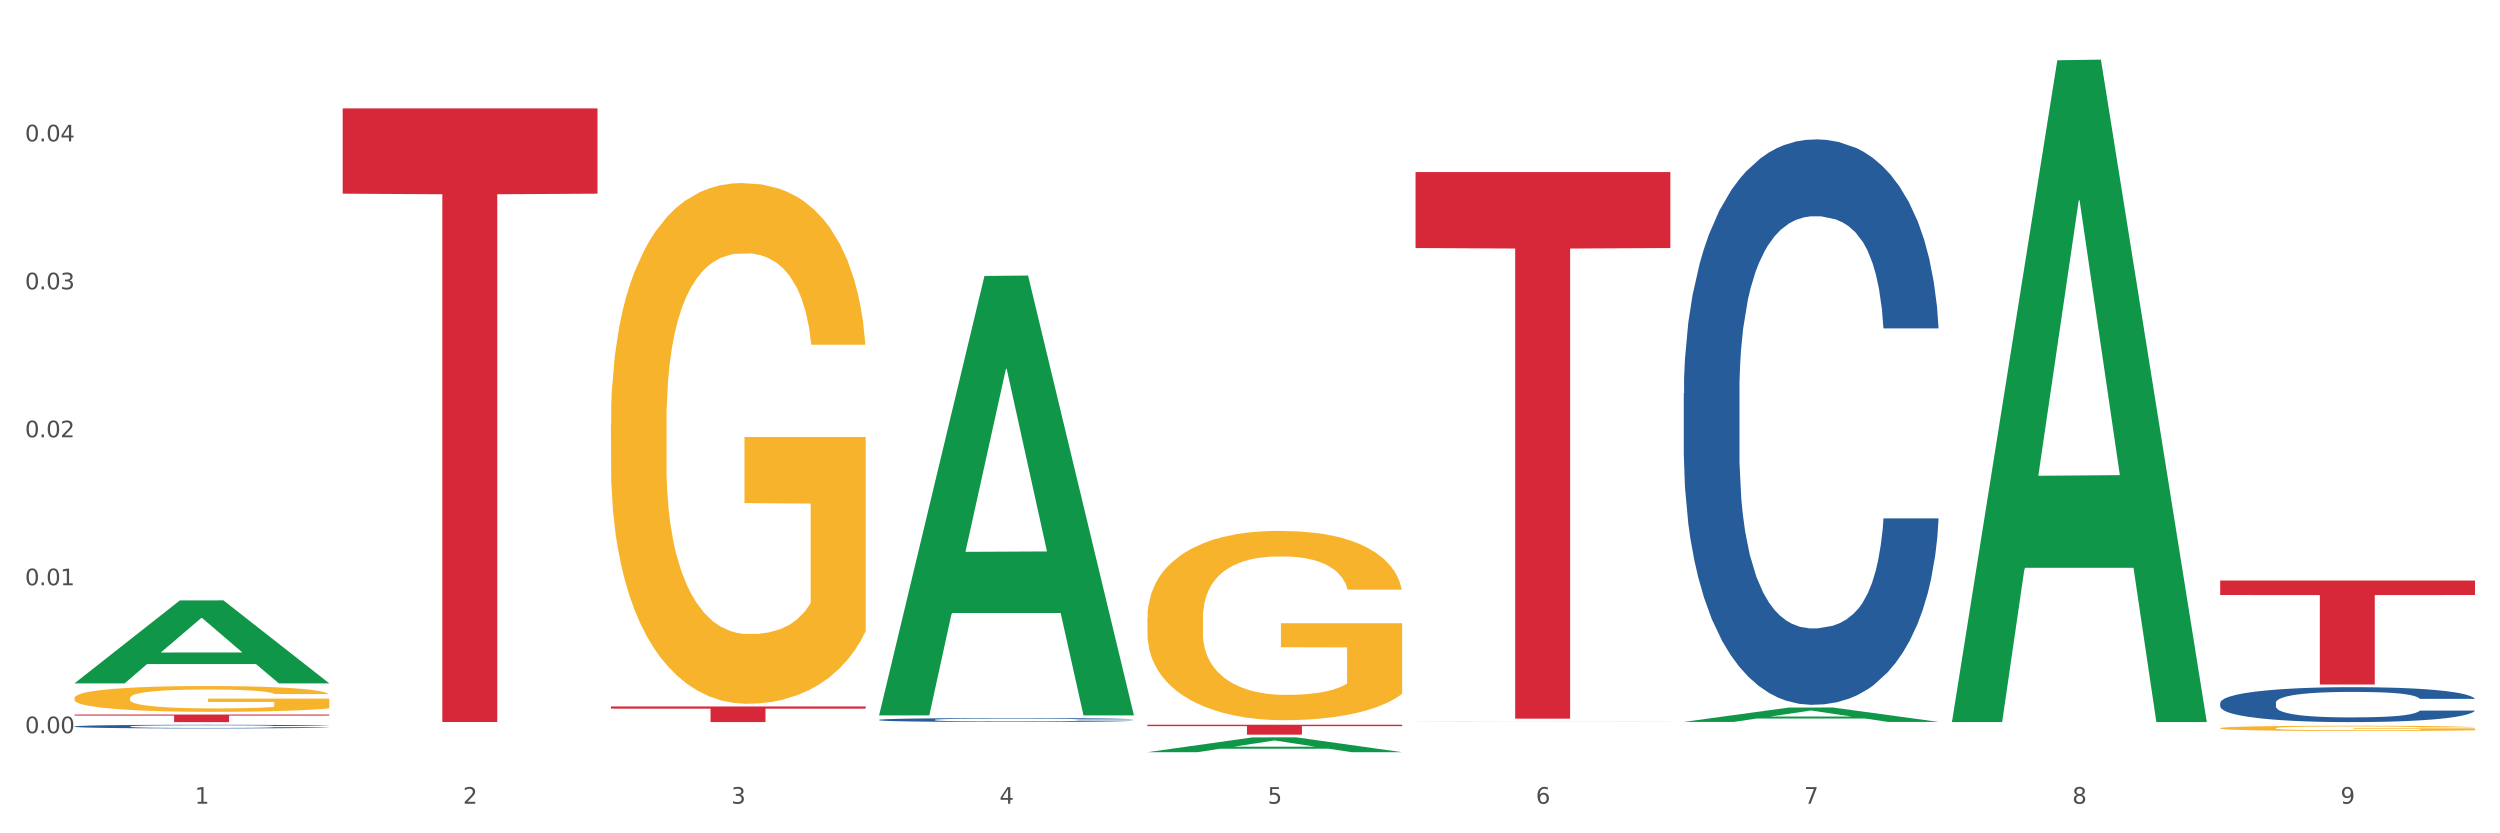
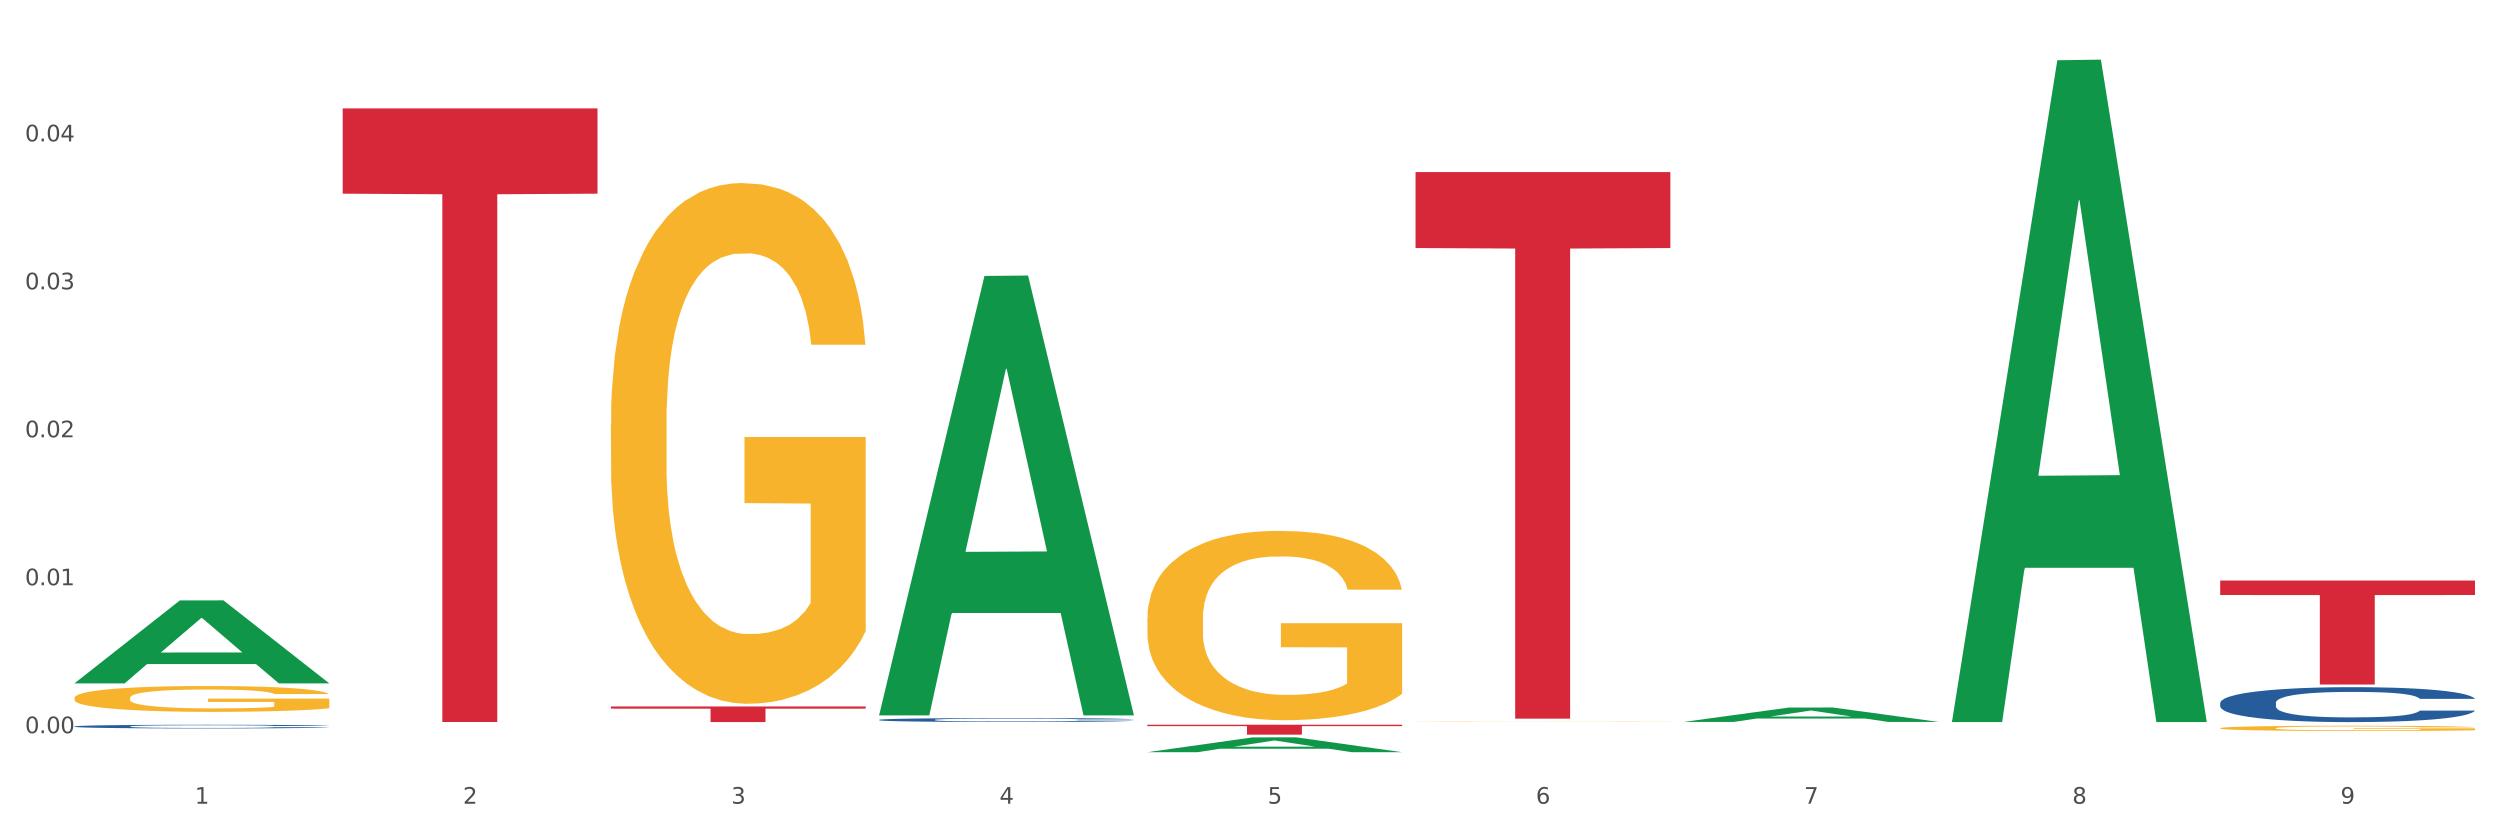
<svg xmlns="http://www.w3.org/2000/svg" xmlns:xlink="http://www.w3.org/1999/xlink" width="1080pt" height="360pt" viewBox="0 0 1080 360" version="1.1">
  <rect x="0" y="0" width="1080" height="360" fill="#333333" stroke="none" />
  <defs>
    <style type="text/css">*{stroke-linejoin: round; stroke-linecap: butt}</style>
  </defs>
  <g id="figure_1">
    <g id="patch_1">
      <path d="M 0 360  L 1080 360  L 1080 0  L 0 0  z " style="fill: #ffffff; stroke: #ffffff; stroke-linejoin: miter" />
    </g>
    <g id="axes_1">
      <g id="matplotlib.axis_1">
        <g id="xtick_1">
          <g id="text_1">
            <g style="fill: #4d4d4d" transform="translate(84.159 347.204) scale(0.096 -0.096)">
              <defs>
                <path id="DejaVuSans-31" d="M 794 531  L 1825 531  L 1825 4091  L 703 3866  L 703 4441  L 1819 4666  L 2450 4666  L 2450 531  L 3481 531  L 3481 0  L 794 0  L 794 531  z " transform="scale(0.016)" />
              </defs>
              <use xlink:href="#DejaVuSans-31" />
            </g>
          </g>
        </g>
        <g id="xtick_2">
          <g id="text_2">
            <g style="fill: #4d4d4d" transform="translate(200.027 347.204) scale(0.096 -0.096)">
              <defs>
                <path id="DejaVuSans-32" d="M 1228 531  L 3431 531  L 3431 0  L 469 0  L 469 531  Q 828 903 1448 1529  Q 2069 2156 2228 2338  Q 2531 2678 2651 2914  Q 2772 3150 2772 3378  Q 2772 3750 2511 3984  Q 2250 4219 1831 4219  Q 1534 4219 1204 4116  Q 875 4013 500 3803  L 500 4441  Q 881 4594 1212 4672  Q 1544 4750 1819 4750  Q 2544 4750 2975 4387  Q 3406 4025 3406 3419  Q 3406 3131 3298 2873  Q 3191 2616 2906 2266  Q 2828 2175 2409 1742  Q 1991 1309 1228 531  z " transform="scale(0.016)" />
              </defs>
              <use xlink:href="#DejaVuSans-32" />
            </g>
          </g>
        </g>
        <g id="xtick_3">
          <g id="text_3">
            <g style="fill: #4d4d4d" transform="translate(315.896 347.204) scale(0.096 -0.096)">
              <defs>
                <path id="DejaVuSans-33" d="M 2597 2516  Q 3050 2419 3304 2112  Q 3559 1806 3559 1356  Q 3559 666 3084 287  Q 2609 -91 1734 -91  Q 1441 -91 1130 -33  Q 819 25 488 141  L 488 750  Q 750 597 1062 519  Q 1375 441 1716 441  Q 2309 441 2620 675  Q 2931 909 2931 1356  Q 2931 1769 2642 2001  Q 2353 2234 1838 2234  L 1294 2234  L 1294 2753  L 1863 2753  Q 2328 2753 2575 2939  Q 2822 3125 2822 3475  Q 2822 3834 2567 4026  Q 2313 4219 1838 4219  Q 1578 4219 1281 4162  Q 984 4106 628 3988  L 628 4550  Q 988 4650 1302 4700  Q 1616 4750 1894 4750  Q 2613 4750 3031 4423  Q 3450 4097 3450 3541  Q 3450 3153 3228 2886  Q 3006 2619 2597 2516  z " transform="scale(0.016)" />
              </defs>
              <use xlink:href="#DejaVuSans-33" />
            </g>
          </g>
        </g>
        <g id="xtick_4">
          <g id="text_4">
            <g style="fill: #4d4d4d" transform="translate(431.765 347.204) scale(0.096 -0.096)">
              <defs>
                <path id="DejaVuSans-34" d="M 2419 4116  L 825 1625  L 2419 1625  L 2419 4116  z M 2253 4666  L 3047 4666  L 3047 1625  L 3713 1625  L 3713 1100  L 3047 1100  L 3047 0  L 2419 0  L 2419 1100  L 313 1100  L 313 1709  L 2253 4666  z " transform="scale(0.016)" />
              </defs>
              <use xlink:href="#DejaVuSans-34" />
            </g>
          </g>
        </g>
        <g id="xtick_5">
          <g id="text_5">
            <g style="fill: #4d4d4d" transform="translate(547.634 347.204) scale(0.096 -0.096)">
              <defs>
                <path id="DejaVuSans-35" d="M 691 4666  L 3169 4666  L 3169 4134  L 1269 4134  L 1269 2991  Q 1406 3038 1543 3061  Q 1681 3084 1819 3084  Q 2600 3084 3056 2656  Q 3513 2228 3513 1497  Q 3513 744 3044 326  Q 2575 -91 1722 -91  Q 1428 -91 1123 -41  Q 819 9 494 109  L 494 744  Q 775 591 1075 516  Q 1375 441 1709 441  Q 2250 441 2565 725  Q 2881 1009 2881 1497  Q 2881 1984 2565 2268  Q 2250 2553 1709 2553  Q 1456 2553 1204 2497  Q 953 2441 691 2322  L 691 4666  z " transform="scale(0.016)" />
              </defs>
              <use xlink:href="#DejaVuSans-35" />
            </g>
          </g>
        </g>
        <g id="xtick_6">
          <g id="text_6">
            <g style="fill: #4d4d4d" transform="translate(663.502 347.204) scale(0.096 -0.096)">
              <defs>
                <path id="DejaVuSans-36" d="M 2113 2584  Q 1688 2584 1439 2293  Q 1191 2003 1191 1497  Q 1191 994 1439 701  Q 1688 409 2113 409  Q 2538 409 2786 701  Q 3034 994 3034 1497  Q 3034 2003 2786 2293  Q 2538 2584 2113 2584  z M 3366 4563  L 3366 3988  Q 3128 4100 2886 4159  Q 2644 4219 2406 4219  Q 1781 4219 1451 3797  Q 1122 3375 1075 2522  Q 1259 2794 1537 2939  Q 1816 3084 2150 3084  Q 2853 3084 3261 2657  Q 3669 2231 3669 1497  Q 3669 778 3244 343  Q 2819 -91 2113 -91  Q 1303 -91 875 529  Q 447 1150 447 2328  Q 447 3434 972 4092  Q 1497 4750 2381 4750  Q 2619 4750 2861 4703  Q 3103 4656 3366 4563  z " transform="scale(0.016)" />
              </defs>
              <use xlink:href="#DejaVuSans-36" />
            </g>
          </g>
        </g>
        <g id="xtick_7">
          <g id="text_7">
            <g style="fill: #4d4d4d" transform="translate(779.371 347.204) scale(0.096 -0.096)">
              <defs>
                <path id="DejaVuSans-37" d="M 525 4666  L 3525 4666  L 3525 4397  L 1831 0  L 1172 0  L 2766 4134  L 525 4134  L 525 4666  z " transform="scale(0.016)" />
              </defs>
              <use xlink:href="#DejaVuSans-37" />
            </g>
          </g>
        </g>
        <g id="xtick_8">
          <g id="text_8">
            <g style="fill: #4d4d4d" transform="translate(895.24 347.204) scale(0.096 -0.096)">
              <defs>
                <path id="DejaVuSans-38" d="M 2034 2216  Q 1584 2216 1326 1975  Q 1069 1734 1069 1313  Q 1069 891 1326 650  Q 1584 409 2034 409  Q 2484 409 2743 651  Q 3003 894 3003 1313  Q 3003 1734 2745 1975  Q 2488 2216 2034 2216  z M 1403 2484  Q 997 2584 770 2862  Q 544 3141 544 3541  Q 544 4100 942 4425  Q 1341 4750 2034 4750  Q 2731 4750 3128 4425  Q 3525 4100 3525 3541  Q 3525 3141 3298 2862  Q 3072 2584 2669 2484  Q 3125 2378 3379 2068  Q 3634 1759 3634 1313  Q 3634 634 3220 271  Q 2806 -91 2034 -91  Q 1263 -91 848 271  Q 434 634 434 1313  Q 434 1759 690 2068  Q 947 2378 1403 2484  z M 1172 3481  Q 1172 3119 1398 2916  Q 1625 2713 2034 2713  Q 2441 2713 2670 2916  Q 2900 3119 2900 3481  Q 2900 3844 2670 4047  Q 2441 4250 2034 4250  Q 1625 4250 1398 4047  Q 1172 3844 1172 3481  z " transform="scale(0.016)" />
              </defs>
              <use xlink:href="#DejaVuSans-38" />
            </g>
          </g>
        </g>
        <g id="xtick_9">
          <g id="text_9">
            <g style="fill: #4d4d4d" transform="translate(1011.108 347.204) scale(0.096 -0.096)">
              <defs>
                <path id="DejaVuSans-39" d="M 703 97  L 703 672  Q 941 559 1184 500  Q 1428 441 1663 441  Q 2288 441 2617 861  Q 2947 1281 2994 2138  Q 2813 1869 2534 1725  Q 2256 1581 1919 1581  Q 1219 1581 811 2004  Q 403 2428 403 3163  Q 403 3881 828 4315  Q 1253 4750 1959 4750  Q 2769 4750 3195 4129  Q 3622 3509 3622 2328  Q 3622 1225 3098 567  Q 2575 -91 1691 -91  Q 1453 -91 1209 -44  Q 966 3 703 97  z M 1959 2075  Q 2384 2075 2632 2365  Q 2881 2656 2881 3163  Q 2881 3666 2632 3958  Q 2384 4250 1959 4250  Q 1534 4250 1286 3958  Q 1038 3666 1038 3163  Q 1038 2656 1286 2365  Q 1534 2075 1959 2075  z " transform="scale(0.016)" />
              </defs>
              <use xlink:href="#DejaVuSans-39" />
            </g>
          </g>
        </g>
        <g id="xtick_10" />
        <g id="xtick_11" />
        <g id="xtick_12" />
        <g id="xtick_13" />
        <g id="xtick_14" />
        <g id="xtick_15" />
        <g id="xtick_16" />
        <g id="xtick_17" />
      </g>
      <g id="matplotlib.axis_2">
        <g id="ytick_1">
          <g id="text_10">
            <g style="fill: #4d4d4d" transform="translate(10.8 316.745) scale(0.096 -0.096)">
              <defs>
                <path id="DejaVuSans-30" d="M 2034 4250  Q 1547 4250 1301 3770  Q 1056 3291 1056 2328  Q 1056 1369 1301 889  Q 1547 409 2034 409  Q 2525 409 2770 889  Q 3016 1369 3016 2328  Q 3016 3291 2770 3770  Q 2525 4250 2034 4250  z M 2034 4750  Q 2819 4750 3233 4129  Q 3647 3509 3647 2328  Q 3647 1150 3233 529  Q 2819 -91 2034 -91  Q 1250 -91 836 529  Q 422 1150 422 2328  Q 422 3509 836 4129  Q 1250 4750 2034 4750  z " transform="scale(0.016)" />
                <path id="DejaVuSans-2e" d="M 684 794  L 1344 794  L 1344 0  L 684 0  L 684 794  z " transform="scale(0.016)" />
              </defs>
              <use xlink:href="#DejaVuSans-30" />
              <use xlink:href="#DejaVuSans-2e" transform="translate(63.623 0)" />
              <use xlink:href="#DejaVuSans-30" transform="translate(95.41 0)" />
              <use xlink:href="#DejaVuSans-30" transform="translate(159.033 0)" />
            </g>
          </g>
        </g>
        <g id="ytick_2">
          <g id="text_11">
            <g style="fill: #4d4d4d" transform="translate(10.8 252.827) scale(0.096 -0.096)">
              <use xlink:href="#DejaVuSans-30" />
              <use xlink:href="#DejaVuSans-2e" transform="translate(63.623 0)" />
              <use xlink:href="#DejaVuSans-30" transform="translate(95.41 0)" />
              <use xlink:href="#DejaVuSans-31" transform="translate(159.033 0)" />
            </g>
          </g>
        </g>
        <g id="ytick_3">
          <g id="text_12">
            <g style="fill: #4d4d4d" transform="translate(10.8 188.909) scale(0.096 -0.096)">
              <use xlink:href="#DejaVuSans-30" />
              <use xlink:href="#DejaVuSans-2e" transform="translate(63.623 0)" />
              <use xlink:href="#DejaVuSans-30" transform="translate(95.41 0)" />
              <use xlink:href="#DejaVuSans-32" transform="translate(159.033 0)" />
            </g>
          </g>
        </g>
        <g id="ytick_4">
          <g id="text_13">
            <g style="fill: #4d4d4d" transform="translate(10.8 124.991) scale(0.096 -0.096)">
              <use xlink:href="#DejaVuSans-30" />
              <use xlink:href="#DejaVuSans-2e" transform="translate(63.623 0)" />
              <use xlink:href="#DejaVuSans-30" transform="translate(95.41 0)" />
              <use xlink:href="#DejaVuSans-33" transform="translate(159.033 0)" />
            </g>
          </g>
        </g>
        <g id="ytick_5">
          <g id="text_14">
            <g style="fill: #4d4d4d" transform="translate(10.8 61.072) scale(0.096 -0.096)">
              <use xlink:href="#DejaVuSans-30" />
              <use xlink:href="#DejaVuSans-2e" transform="translate(63.623 0)" />
              <use xlink:href="#DejaVuSans-30" transform="translate(95.41 0)" />
              <use xlink:href="#DejaVuSans-34" transform="translate(159.033 0)" />
            </g>
          </g>
        </g>
        <g id="ytick_6" />
        <g id="ytick_7" />
        <g id="ytick_8" />
        <g id="ytick_9" />
        <g id="ytick_10" />
      </g>
      <g id="PolyCollection_1">
        <path d="M 32.175 295.154  L 32.288 295.121  L 77.68 259.387  L 96.518 259.354  L 142.25 295.222  L 120.462 295.222  L 110.589 286.869  L 63.722 286.869  L 63.382 287.004  L 53.85 295.222  L 32.175 295.222  L 32.175 295.154  L 69.623 281.885  L 104.689 281.851  L 87.326 266.999  L 87.099 266.931  L 86.872 267.032  L 69.51 281.851  L 69.623 281.885  L 32.175 295.154  z " clip-path="url(#pe7590f66e3)" style="fill: #109648" />
        <path d="M 495.65 267.133  L 495.78 267.059  L 495.78 264.37  L 496.04 262.054  L 497.339 256.453  L 499.289 251.822  L 500.718 249.357  L 502.148 247.34  L 503.837 245.324  L 505.917 243.232  L 509.685 240.17  L 512.025 238.601  L 514.884 236.958  L 520.082 234.568  L 523.851 233.224  L 527.75 232.103  L 534.118 230.759  L 538.276 230.161  L 542.695 229.713  L 548.023 229.414  L 552.052 229.34  L 560.889 229.564  L 568.427 230.236  L 572.066 230.759  L 576.744 231.655  L 579.214 232.253  L 583.242 233.448  L 587.401 235.016  L 590.26 236.361  L 594.549 238.9  L 597.798 241.44  L 600.787 244.577  L 602.346 246.743  L 603.516 248.759  L 604.556 251.075  L 605.595 254.735  L 582.203 254.735  L 581.293 252.12  L 579.863 249.656  L 577.784 247.266  L 575.965 245.772  L 572.846 243.904  L 569.986 242.709  L 566.997 241.813  L 563.359 241.066  L 560.499 240.693  L 556.471 240.394  L 548.543 240.469  L 543.215 241.066  L 539.576 241.813  L 537.237 242.485  L 535.157 243.232  L 532.818 244.278  L 530.089 245.846  L 528.14 247.266  L 526.19 249.058  L 524.631 250.851  L 523.201 252.942  L 522.032 255.183  L 521.122 257.498  L 520.342 260.336  L 519.692 265.042  L 519.692 275.275  L 519.952 277.59  L 520.602 280.652  L 521.382 282.968  L 522.681 285.731  L 523.851 287.599  L 526.06 290.287  L 528.529 292.528  L 530.479 293.947  L 532.428 295.142  L 535.807 296.786  L 539.576 298.13  L 542.825 298.952  L 547.244 299.698  L 550.233 299.997  L 552.832 300.147  L 559.2 300.147  L 563.748 299.923  L 568.817 299.4  L 572.716 298.727  L 575.965 297.906  L 579.603 296.561  L 581.943 295.292  L 581.943 279.681  L 553.352 279.607  L 553.352 269.225  L 605.725 269.225  L 605.725 299.698  L 603.516 301.267  L 601.047 302.686  L 598.447 303.956  L 594.549 305.524  L 589.87 307.018  L 585.711 308.064  L 581.293 308.96  L 576.094 309.782  L 569.337 310.529  L 565.178 310.827  L 559.98 311.051  L 553.871 311.126  L 548.543 310.977  L 543.345 310.603  L 537.887 309.931  L 532.558 308.96  L 528.529 307.989  L 524.501 306.794  L 520.212 305.226  L 516.833 303.732  L 514.234 302.387  L 511.375 300.669  L 508.256 298.429  L 505.917 296.412  L 503.837 294.321  L 501.628 291.632  L 500.068 289.316  L 498.509 286.404  L 497.599 284.237  L 496.56 280.876  L 495.78 276.171  L 495.65 267.133  z " clip-path="url(#pe7590f66e3)" style="fill: #f7b32b" />
        <path d="M 611.519 311.674  L 611.649 311.674  L 611.649 311.67  L 611.908 311.667  L 613.208 311.658  L 615.157 311.652  L 616.587 311.648  L 618.017 311.645  L 619.706 311.642  L 621.785 311.639  L 625.554 311.634  L 627.893 311.632  L 630.753 311.63  L 635.951 311.626  L 639.72 311.624  L 643.618 311.622  L 649.986 311.62  L 654.145 311.62  L 658.564 311.619  L 663.892 311.618  L 667.921 311.618  L 676.758 311.619  L 684.296 311.62  L 687.934 311.62  L 692.613 311.622  L 695.082 311.623  L 699.111 311.624  L 703.27 311.627  L 706.129 311.629  L 710.417 311.632  L 713.666 311.636  L 716.655 311.641  L 718.215 311.644  L 719.385 311.647  L 720.424 311.65  L 721.464 311.656  L 698.071 311.656  L 697.162 311.652  L 695.732 311.648  L 693.653 311.645  L 691.833 311.643  L 688.714 311.64  L 685.855 311.638  L 682.866 311.637  L 679.227 311.636  L 676.368 311.635  L 672.339 311.635  L 664.412 311.635  L 659.084 311.636  L 655.445 311.637  L 653.105 311.638  L 651.026 311.639  L 648.687 311.64  L 645.958 311.643  L 644.008 311.645  L 642.059 311.647  L 640.499 311.65  L 639.07 311.653  L 637.9 311.657  L 636.991 311.66  L 636.211 311.664  L 635.561 311.671  L 635.561 311.686  L 635.821 311.69  L 636.471 311.694  L 637.25 311.698  L 638.55 311.702  L 639.72 311.704  L 641.929 311.708  L 644.398 311.712  L 646.348 311.714  L 648.297 311.716  L 651.676 311.718  L 655.445 311.72  L 658.694 311.721  L 663.112 311.722  L 666.101 311.723  L 668.701 311.723  L 675.069 311.723  L 679.617 311.723  L 684.685 311.722  L 688.584 311.721  L 691.833 311.72  L 695.472 311.718  L 697.811 311.716  L 697.811 311.693  L 669.22 311.693  L 669.22 311.677  L 721.594 311.677  L 721.594 311.722  L 719.385 311.725  L 716.915 311.727  L 714.316 311.729  L 710.417 311.731  L 705.739 311.733  L 701.58 311.735  L 697.162 311.736  L 691.963 311.737  L 685.205 311.738  L 681.047 311.739  L 675.848 311.739  L 669.74 311.739  L 664.412 311.739  L 659.214 311.739  L 653.755 311.738  L 648.427 311.736  L 644.398 311.735  L 640.369 311.733  L 636.081 311.731  L 632.702 311.728  L 630.103 311.726  L 627.244 311.724  L 624.125 311.721  L 621.785 311.718  L 619.706 311.714  L 617.497 311.71  L 615.937 311.707  L 614.378 311.703  L 613.468 311.7  L 612.428 311.695  L 611.649 311.688  L 611.519 311.674  z " clip-path="url(#pe7590f66e3)" style="fill: #f7b32b" />
        <path d="M 959.125 314.572  L 959.255 314.57  L 959.255 314.495  L 959.515 314.431  L 960.814 314.275  L 962.764 314.147  L 964.193 314.079  L 965.623 314.023  L 967.312 313.967  L 969.391 313.909  L 973.16 313.824  L 975.5 313.78  L 978.359 313.735  L 983.557 313.668  L 987.326 313.631  L 991.225 313.6  L 997.593 313.563  L 1001.751 313.546  L 1006.17 313.534  L 1011.498 313.526  L 1015.527 313.523  L 1024.364 313.53  L 1031.902 313.548  L 1035.541 313.563  L 1040.219 313.588  L 1042.688 313.604  L 1046.717 313.637  L 1050.876 313.681  L 1053.735 313.718  L 1058.024 313.789  L 1061.273 313.859  L 1064.262 313.946  L 1065.821 314.006  L 1066.991 314.062  L 1068.03 314.126  L 1069.07 314.228  L 1045.677 314.228  L 1044.768 314.155  L 1043.338 314.087  L 1041.259 314.021  L 1039.439 313.979  L 1036.32 313.927  L 1033.461 313.894  L 1030.472 313.869  L 1026.833 313.849  L 1023.974 313.838  L 1019.946 313.83  L 1012.018 313.832  L 1006.69 313.849  L 1003.051 313.869  L 1000.712 313.888  L 998.632 313.909  L 996.293 313.938  L 993.564 313.981  L 991.614 314.021  L 989.665 314.07  L 988.106 314.12  L 986.676 314.178  L 985.506 314.24  L 984.597 314.304  L 983.817 314.383  L 983.167 314.514  L 983.167 314.797  L 983.427 314.862  L 984.077 314.947  L 984.857 315.011  L 986.156 315.087  L 987.326 315.139  L 989.535 315.214  L 992.004 315.276  L 993.954 315.315  L 995.903 315.349  L 999.282 315.394  L 1003.051 315.431  L 1006.3 315.454  L 1010.718 315.475  L 1013.708 315.483  L 1016.307 315.487  L 1022.675 315.487  L 1027.223 315.481  L 1032.292 315.467  L 1036.19 315.448  L 1039.439 315.425  L 1043.078 315.388  L 1045.418 315.353  L 1045.418 314.92  L 1016.827 314.918  L 1016.827 314.63  L 1069.2 314.63  L 1069.2 315.475  L 1066.991 315.518  L 1064.521 315.558  L 1061.922 315.593  L 1058.024 315.636  L 1053.345 315.678  L 1049.186 315.707  L 1044.768 315.732  L 1039.569 315.755  L 1032.811 315.775  L 1028.653 315.784  L 1023.454 315.79  L 1017.346 315.792  L 1012.018 315.788  L 1006.82 315.777  L 1001.361 315.759  L 996.033 315.732  L 992.004 315.705  L 987.976 315.672  L 983.687 315.628  L 980.308 315.587  L 977.709 315.549  L 974.85 315.502  L 971.731 315.44  L 969.391 315.384  L 967.312 315.326  L 965.103 315.251  L 963.543 315.187  L 961.984 315.106  L 961.074 315.046  L 960.034 314.953  L 959.255 314.822  L 959.125 314.572  z " clip-path="url(#pe7590f66e3)" style="fill: #f7b32b" />
        <path d="M 959.125 303.638  L 959.255 303.624  L 959.255 303.239  L 959.645 302.715  L 961.076 301.75  L 962.898 301.02  L 966.021 300.165  L 967.712 299.807  L 969.924 299.407  L 974.478 298.759  L 979.683 298.208  L 983.326 297.905  L 986.058 297.712  L 992.173 297.367  L 995.686 297.216  L 999.33 297.092  L 1002.452 297.009  L 1007.657 296.912  L 1011.82 296.871  L 1016.635 296.857  L 1020.668 296.871  L 1026.003 296.926  L 1033.809 297.092  L 1036.802 297.188  L 1040.835 297.354  L 1044.999 297.574  L 1048.382 297.795  L 1052.285 298.112  L 1056.319 298.525  L 1060.222 299.049  L 1062.955 299.531  L 1065.167 300.041  L 1067.118 300.661  L 1068.549 301.337  L 1069.2 301.902  L 1045.389 301.902  L 1044.739 301.392  L 1043.438 300.84  L 1042.137 300.468  L 1040.705 300.165  L 1038.493 299.821  L 1036.542 299.6  L 1033.289 299.338  L 1030.296 299.173  L 1027.824 299.076  L 1024.832 298.994  L 1018.456 298.911  L 1013.902 298.911  L 1011.04 298.938  L 1007.527 299.007  L 1004.534 299.104  L 1001.021 299.269  L 998.289 299.448  L 995.556 299.683  L 993.995 299.848  L 991.653 300.151  L 990.092 300.399  L 988.01 300.827  L 986.839 301.13  L 984.757 301.915  L 983.846 302.494  L 983.456 302.894  L 983.196 303.335  L 983.196 305.485  L 983.976 306.45  L 984.627 306.863  L 985.668 307.332  L 987.619 307.938  L 990.482 308.531  L 993.474 308.958  L 995.947 309.22  L 998.289 309.413  L 1000.631 309.565  L 1003.493 309.702  L 1005.835 309.785  L 1009.348 309.868  L 1013.512 309.909  L 1016.765 309.909  L 1023.4 309.84  L 1026.393 309.771  L 1029.255 309.675  L 1032.378 309.523  L 1034.85 309.358  L 1036.282 309.234  L 1038.624 308.972  L 1040.445 308.696  L 1042.006 308.379  L 1043.047 308.104  L 1044.218 307.69  L 1045.129 307.222  L 1045.389 306.974  L 1069.2 306.974  L 1068.68 307.47  L 1067.769 307.952  L 1065.947 308.6  L 1064.516 308.972  L 1062.304 309.427  L 1059.962 309.813  L 1056.709 310.24  L 1053.717 310.557  L 1050.594 310.833  L 1047.211 311.081  L 1041.096 311.425  L 1038.884 311.522  L 1034.2 311.687  L 1030.557 311.783  L 1025.222 311.88  L 1019.757 311.935  L 1014.032 311.949  L 1008.958 311.921  L 1003.363 311.839  L 999.85 311.756  L 995.947 311.632  L 991.393 311.439  L 987.099 311.205  L 983.065 310.929  L 979.292 310.612  L 975.779 310.254  L 971.225 309.661  L 967.842 309.082  L 965.37 308.545  L 963.679 308.09  L 961.987 307.511  L 961.076 307.111  L 959.645 306.147  L 959.125 305.251  L 959.125 303.638  z " clip-path="url(#pe7590f66e3)" style="fill: #255c99" />
-         <path d="M 727.387 169.967  L 727.517 169.744  L 727.517 163.498  L 727.908 155.021  L 729.339 139.404  L 731.161 127.581  L 734.283 113.749  L 735.975 107.949  L 738.187 101.479  L 742.741 90.994  L 747.945 82.071  L 751.588 77.163  L 754.321 74.04  L 760.436 68.462  L 763.949 66.009  L 767.592 64.001  L 770.715 62.662  L 775.919 61.101  L 780.083 60.431  L 784.897 60.208  L 788.931 60.431  L 794.265 61.324  L 802.072 64.001  L 805.065 65.562  L 809.098 68.239  L 813.262 71.809  L 816.645 75.378  L 820.548 80.509  L 824.581 87.202  L 828.485 95.679  L 831.217 103.487  L 833.429 111.742  L 835.381 121.78  L 836.812 132.712  L 837.463 141.858  L 813.652 141.858  L 813.001 133.604  L 811.7 124.681  L 810.399 118.657  L 808.968 113.749  L 806.756 108.172  L 804.804 104.603  L 801.551 100.364  L 798.559 97.687  L 796.087 96.125  L 793.094 94.787  L 786.719 93.448  L 782.165 93.448  L 779.302 93.894  L 775.789 95.01  L 772.797 96.572  L 769.284 99.249  L 766.551 102.149  L 763.819 105.941  L 762.257 108.618  L 759.915 113.526  L 758.354 117.542  L 756.272 124.458  L 755.101 129.365  L 753.019 142.081  L 752.109 151.451  L 751.718 157.921  L 751.458 165.06  L 751.458 199.861  L 752.239 215.477  L 752.889 222.17  L 753.93 229.755  L 755.882 239.571  L 758.744 249.164  L 761.737 256.079  L 764.209 260.318  L 766.551 263.441  L 768.893 265.895  L 771.756 268.126  L 774.098 269.465  L 777.611 270.803  L 781.774 271.472  L 785.027 271.472  L 791.663 270.357  L 794.656 269.242  L 797.518 267.68  L 800.641 265.226  L 803.113 262.549  L 804.544 260.541  L 806.886 256.302  L 808.708 251.841  L 810.269 246.71  L 811.31 242.248  L 812.481 235.555  L 813.392 227.97  L 813.652 223.955  L 837.463 223.955  L 836.942 231.986  L 836.031 239.794  L 834.21 250.279  L 832.779 256.302  L 830.567 263.664  L 828.225 269.911  L 824.972 276.827  L 821.979 281.958  L 818.856 286.419  L 815.474 290.435  L 809.358 296.012  L 807.146 297.574  L 802.462 300.251  L 798.819 301.812  L 793.485 303.374  L 788.02 304.266  L 782.295 304.489  L 777.22 304.043  L 771.626 302.705  L 768.113 301.366  L 764.209 299.358  L 759.655 296.235  L 755.362 292.443  L 751.328 287.981  L 747.555 282.85  L 744.042 277.05  L 739.488 267.457  L 736.105 258.087  L 733.633 249.387  L 731.941 242.025  L 730.25 232.655  L 729.339 226.186  L 727.908 210.569  L 727.387 196.069  L 727.387 169.967  z " clip-path="url(#pe7590f66e3)" style="fill: #255c99" />
        <path d="M 379.781 310.964  L 379.911 310.963  L 379.911 310.919  L 380.302 310.86  L 381.733 310.752  L 383.554 310.669  L 386.677 310.573  L 388.369 310.533  L 390.58 310.488  L 395.134 310.415  L 400.339 310.353  L 403.982 310.319  L 406.714 310.297  L 412.83 310.258  L 416.343 310.241  L 419.986 310.227  L 423.109 310.218  L 428.313 310.207  L 432.477 310.202  L 437.291 310.201  L 441.324 310.202  L 446.659 310.209  L 454.466 310.227  L 457.458 310.238  L 461.492 310.257  L 465.655 310.281  L 469.038 310.306  L 472.942 310.342  L 476.975 310.388  L 480.879 310.447  L 483.611 310.502  L 485.823 310.559  L 487.775 310.629  L 489.206 310.705  L 489.856 310.769  L 466.046 310.769  L 465.395 310.711  L 464.094 310.649  L 462.793 310.607  L 461.362 310.573  L 459.15 310.534  L 457.198 310.509  L 453.945 310.48  L 450.953 310.461  L 448.481 310.451  L 445.488 310.441  L 439.113 310.432  L 434.559 310.432  L 431.696 310.435  L 428.183 310.443  L 425.19 310.454  L 421.677 310.472  L 418.945 310.492  L 416.213 310.519  L 414.651 310.537  L 412.309 310.572  L 410.748 310.599  L 408.666 310.648  L 407.495 310.682  L 405.413 310.77  L 404.503 310.835  L 404.112 310.88  L 403.852 310.93  L 403.852 311.172  L 404.633 311.281  L 405.283 311.327  L 406.324 311.38  L 408.276 311.448  L 411.138 311.515  L 414.131 311.563  L 416.603 311.592  L 418.945 311.614  L 421.287 311.631  L 424.15 311.647  L 426.492 311.656  L 430.005 311.665  L 434.168 311.67  L 437.421 311.67  L 444.057 311.662  L 447.049 311.654  L 449.912 311.644  L 453.035 311.626  L 455.507 311.608  L 456.938 311.594  L 459.28 311.564  L 461.102 311.533  L 462.663 311.498  L 463.704 311.467  L 464.875 311.42  L 465.786 311.367  L 466.046 311.339  L 489.856 311.339  L 489.336 311.395  L 488.425 311.45  L 486.604 311.523  L 485.172 311.564  L 482.96 311.616  L 480.618 311.659  L 477.366 311.707  L 474.373 311.743  L 471.25 311.774  L 467.867 311.802  L 461.752 311.841  L 459.54 311.851  L 454.856 311.87  L 451.213 311.881  L 445.878 311.892  L 440.414 311.898  L 434.689 311.9  L 429.614 311.896  L 424.019 311.887  L 420.506 311.878  L 416.603 311.864  L 412.049 311.842  L 407.755 311.816  L 403.722 311.785  L 399.949 311.749  L 396.436 311.709  L 391.882 311.642  L 388.499 311.577  L 386.027 311.516  L 384.335 311.465  L 382.644 311.4  L 381.733 311.355  L 380.302 311.246  L 379.781 311.146  L 379.781 310.964  z " clip-path="url(#pe7590f66e3)" style="fill: #255c99" />
        <path d="M 32.175 313.81  L 32.305 313.809  L 32.305 313.768  L 32.695 313.713  L 34.127 313.612  L 35.948 313.535  L 39.071 313.446  L 40.762 313.408  L 42.974 313.366  L 47.528 313.298  L 52.733 313.24  L 56.376 313.208  L 59.108 313.188  L 65.224 313.152  L 68.737 313.136  L 72.38 313.123  L 75.503 313.114  L 80.707 313.104  L 84.871 313.1  L 89.685 313.098  L 93.718 313.1  L 99.053 313.105  L 106.86 313.123  L 109.852 313.133  L 113.886 313.15  L 118.049 313.173  L 121.432 313.197  L 125.336 313.23  L 129.369 313.273  L 133.273 313.328  L 136.005 313.379  L 138.217 313.433  L 140.168 313.498  L 141.6 313.569  L 142.25 313.628  L 118.44 313.628  L 117.789 313.574  L 116.488 313.517  L 115.187 313.477  L 113.756 313.446  L 111.544 313.409  L 109.592 313.386  L 106.339 313.359  L 103.347 313.341  L 100.874 313.331  L 97.882 313.323  L 91.506 313.314  L 86.952 313.314  L 84.09 313.317  L 80.577 313.324  L 77.584 313.334  L 74.071 313.352  L 71.339 313.37  L 68.607 313.395  L 67.045 313.412  L 64.703 313.444  L 63.142 313.47  L 61.06 313.515  L 59.889 313.547  L 57.807 313.629  L 56.896 313.69  L 56.506 313.732  L 56.246 313.778  L 56.246 314.004  L 57.027 314.106  L 57.677 314.149  L 58.718 314.198  L 60.67 314.262  L 63.532 314.324  L 66.525 314.369  L 68.997 314.396  L 71.339 314.417  L 73.681 314.433  L 76.543 314.447  L 78.885 314.456  L 82.398 314.464  L 86.562 314.469  L 89.815 314.469  L 96.451 314.462  L 99.443 314.454  L 102.306 314.444  L 105.428 314.428  L 107.901 314.411  L 109.332 314.398  L 111.674 314.37  L 113.495 314.341  L 115.057 314.308  L 116.098 314.279  L 117.269 314.236  L 118.179 314.187  L 118.44 314.161  L 142.25 314.161  L 141.73 314.213  L 140.819 314.263  L 138.997 314.331  L 137.566 314.37  L 135.354 314.418  L 133.012 314.459  L 129.759 314.504  L 126.767 314.537  L 123.644 314.566  L 120.261 314.592  L 114.146 314.628  L 111.934 314.638  L 107.25 314.656  L 103.607 314.666  L 98.272 314.676  L 92.807 314.682  L 87.083 314.683  L 82.008 314.68  L 76.413 314.671  L 72.9 314.663  L 68.997 314.65  L 64.443 314.629  L 60.149 314.605  L 56.116 314.576  L 52.342 314.543  L 48.829 314.505  L 44.275 314.443  L 40.893 314.382  L 38.42 314.326  L 36.729 314.278  L 35.037 314.217  L 34.127 314.175  L 32.695 314.074  L 32.175 313.98  L 32.175 313.81  z " clip-path="url(#pe7590f66e3)" style="fill: #255c99" />
-         <path d="M 32.175 308.67  L 142.25 308.67  L 142.25 309.125  L 98.951 309.128  L 98.951 311.949  L 75.214 311.949  L 75.214 309.128  L 32.175 309.125  L 32.175 308.673  L 32.175 308.67  z " clip-path="url(#pe7590f66e3)" style="fill: #d62839" />
        <path d="M 148.044 46.834  L 258.119 46.834  L 258.119 83.669  L 214.819 83.918  L 214.819 311.894  L 191.083 311.894  L 191.083 83.918  L 148.044 83.669  L 148.044 47.083  L 148.044 46.834  z " clip-path="url(#pe7590f66e3)" style="fill: #d62839" />
        <path d="M 263.912 305.194  L 373.988 305.194  L 373.988 306.13  L 330.688 306.136  L 330.688 311.931  L 306.951 311.931  L 306.951 306.136  L 263.912 306.13  L 263.912 305.2  L 263.912 305.194  z " clip-path="url(#pe7590f66e3)" style="fill: #d62839" />
        <path d="M 495.65 313.098  L 605.725 313.098  L 605.725 313.695  L 562.425 313.699  L 562.425 317.39  L 538.689 317.39  L 538.689 313.699  L 495.65 313.695  L 495.65 313.102  L 495.65 313.098  z " clip-path="url(#pe7590f66e3)" style="fill: #d62839" />
        <path d="M 611.519 74.334  L 721.594 74.334  L 721.594 107.149  L 678.294 107.371  L 678.294 310.469  L 654.557 310.469  L 654.557 107.371  L 611.519 107.149  L 611.519 74.556  L 611.519 74.334  z " clip-path="url(#pe7590f66e3)" style="fill: #d62839" />
        <path d="M 959.125 250.8  L 1069.2 250.8  L 1069.2 257.041  L 1025.9 257.083  L 1025.9 295.708  L 1002.164 295.708  L 1002.164 257.083  L 959.125 257.041  L 959.125 250.842  L 959.125 250.8  z " clip-path="url(#pe7590f66e3)" style="fill: #d62839" />
        <path d="M 263.912 183.028  L 264.042 182.823  L 264.042 175.426  L 264.302 169.057  L 265.602 153.647  L 267.551 140.909  L 268.981 134.129  L 270.41 128.581  L 272.1 123.034  L 274.179 117.281  L 277.948 108.857  L 280.287 104.542  L 283.146 100.022  L 288.345 93.448  L 292.114 89.749  L 296.012 86.667  L 302.38 82.969  L 306.539 81.325  L 310.958 80.093  L 316.286 79.271  L 320.315 79.065  L 329.152 79.682  L 336.689 81.531  L 340.328 82.969  L 345.007 85.435  L 347.476 87.078  L 351.505 90.366  L 355.663 94.68  L 358.523 98.379  L 362.811 105.364  L 366.06 112.35  L 369.049 120.979  L 370.609 126.938  L 371.778 132.485  L 372.818 138.854  L 373.858 148.922  L 350.465 148.922  L 349.555 141.731  L 348.126 134.951  L 346.047 128.376  L 344.227 124.267  L 341.108 119.13  L 338.249 115.843  L 335.26 113.377  L 331.621 111.323  L 328.762 110.295  L 324.733 109.473  L 316.806 109.679  L 311.477 111.323  L 307.839 113.377  L 305.499 115.226  L 303.42 117.281  L 301.081 120.157  L 298.352 124.472  L 296.402 128.376  L 294.453 133.307  L 292.893 138.238  L 291.464 143.991  L 290.294 150.155  L 289.384 156.524  L 288.605 164.331  L 287.955 177.275  L 287.955 205.423  L 288.215 211.793  L 288.865 220.216  L 289.644 226.586  L 290.944 234.188  L 292.114 239.324  L 294.323 246.721  L 296.792 252.885  L 298.741 256.788  L 300.691 260.076  L 304.07 264.596  L 307.839 268.294  L 311.088 270.554  L 315.506 272.609  L 318.495 273.431  L 321.094 273.842  L 327.462 273.842  L 332.011 273.225  L 337.079 271.787  L 340.978 269.938  L 344.227 267.678  L 347.866 263.98  L 350.205 260.487  L 350.205 217.546  L 321.614 217.34  L 321.614 188.781  L 373.988 188.781  L 373.988 272.609  L 371.778 276.924  L 369.309 280.827  L 366.71 284.32  L 362.811 288.635  L 358.133 292.744  L 353.974 295.62  L 349.555 298.086  L 344.357 300.346  L 337.599 302.401  L 333.44 303.222  L 328.242 303.839  L 322.134 304.044  L 316.806 303.633  L 311.607 302.606  L 306.149 300.757  L 300.821 298.086  L 296.792 295.415  L 292.763 292.128  L 288.475 287.813  L 285.096 283.704  L 282.497 280.005  L 279.637 275.28  L 276.518 269.116  L 274.179 263.569  L 272.1 257.816  L 269.891 250.419  L 268.331 244.05  L 266.772 236.037  L 265.862 230.079  L 264.822 220.833  L 264.042 207.889  L 263.912 183.028  z " clip-path="url(#pe7590f66e3)" style="fill: #f7b32b" />
        <path d="M 32.175 301.523  L 32.305 301.513  L 32.305 301.146  L 32.565 300.831  L 33.864 300.067  L 35.814 299.436  L 37.243 299.1  L 38.673 298.825  L 40.362 298.55  L 42.442 298.265  L 46.211 297.847  L 48.55 297.634  L 51.409 297.41  L 56.607 297.084  L 60.376 296.901  L 64.275 296.748  L 70.643 296.565  L 74.802 296.483  L 79.22 296.422  L 84.548 296.381  L 88.577 296.371  L 97.414 296.402  L 104.952 296.493  L 108.591 296.565  L 113.269 296.687  L 115.739 296.768  L 119.767 296.931  L 123.926 297.145  L 126.785 297.328  L 131.074 297.674  L 134.323 298.021  L 137.312 298.448  L 138.871 298.743  L 140.041 299.018  L 141.081 299.334  L 142.12 299.833  L 118.728 299.833  L 117.818 299.477  L 116.388 299.141  L 114.309 298.815  L 112.49 298.611  L 109.371 298.357  L 106.512 298.194  L 103.522 298.071  L 99.884 297.97  L 97.025 297.919  L 92.996 297.878  L 85.068 297.888  L 79.74 297.97  L 76.101 298.071  L 73.762 298.163  L 71.683 298.265  L 69.343 298.407  L 66.614 298.621  L 64.665 298.815  L 62.715 299.059  L 61.156 299.303  L 59.726 299.589  L 58.557 299.894  L 57.647 300.21  L 56.867 300.597  L 56.217 301.238  L 56.217 302.633  L 56.477 302.949  L 57.127 303.366  L 57.907 303.682  L 59.206 304.058  L 60.376 304.313  L 62.585 304.679  L 65.055 304.985  L 67.004 305.178  L 68.953 305.341  L 72.332 305.565  L 76.101 305.749  L 79.35 305.861  L 83.769 305.962  L 86.758 306.003  L 89.357 306.023  L 95.725 306.023  L 100.274 305.993  L 105.342 305.922  L 109.241 305.83  L 112.49 305.718  L 116.129 305.535  L 118.468 305.362  L 118.468 303.234  L 89.877 303.223  L 89.877 301.808  L 142.25 301.808  L 142.25 305.962  L 140.041 306.176  L 137.572 306.37  L 134.973 306.543  L 131.074 306.757  L 126.395 306.96  L 122.237 307.103  L 117.818 307.225  L 112.62 307.337  L 105.862 307.439  L 101.703 307.479  L 96.505 307.51  L 90.397 307.52  L 85.068 307.5  L 79.87 307.449  L 74.412 307.357  L 69.083 307.225  L 65.055 307.093  L 61.026 306.93  L 56.737 306.716  L 53.358 306.512  L 50.759 306.329  L 47.9 306.095  L 44.781 305.789  L 42.442 305.514  L 40.362 305.229  L 38.153 304.863  L 36.594 304.547  L 35.034 304.15  L 34.124 303.855  L 33.085 303.397  L 32.305 302.755  L 32.175 301.523  z " clip-path="url(#pe7590f66e3)" style="fill: #f7b32b" />
        <path d="M 379.781 308.695  L 379.895 308.516  L 425.286 119.212  L 444.124 119.033  L 489.856 309.051  L 468.068 309.051  L 458.196 264.803  L 411.328 264.803  L 410.988 265.517  L 401.456 309.051  L 379.781 309.051  L 379.781 308.695  L 417.229 238.397  L 452.295 238.218  L 434.932 159.535  L 434.705 159.178  L 434.478 159.713  L 417.116 238.218  L 417.229 238.397  L 379.781 308.695  z " clip-path="url(#pe7590f66e3)" style="fill: #109648" />
        <path d="M 495.65 324.937  L 495.763 324.931  L 541.155 318.545  L 559.993 318.539  L 605.725 324.95  L 583.937 324.95  L 574.064 323.457  L 527.197 323.457  L 526.857 323.481  L 517.324 324.95  L 495.65 324.95  L 495.65 324.937  L 533.098 322.566  L 568.163 322.56  L 550.801 319.906  L 550.574 319.894  L 550.347 319.912  L 532.985 322.56  L 533.098 322.566  L 495.65 324.937  z " clip-path="url(#pe7590f66e3)" style="fill: #109648" />
        <path d="M 727.387 311.854  L 727.501 311.848  L 772.893 305.645  L 791.73 305.639  L 837.463 311.865  L 815.674 311.865  L 805.802 310.416  L 758.935 310.416  L 758.594 310.439  L 749.062 311.865  L 727.387 311.865  L 727.387 311.854  L 764.836 309.55  L 799.901 309.544  L 782.538 306.966  L 782.311 306.954  L 782.084 306.972  L 764.722 309.544  L 764.836 309.55  L 727.387 311.854  z " clip-path="url(#pe7590f66e3)" style="fill: #109648" />
        <path d="M 843.256 311.399  L 843.369 311.13  L 888.761 26.028  L 907.599 25.759  L 953.331 311.936  L 931.543 311.936  L 921.67 245.296  L 874.803 245.296  L 874.463 246.371  L 864.931 311.936  L 843.256 311.936  L 843.256 311.399  L 880.704 205.527  L 915.77 205.258  L 898.407 86.757  L 898.18 86.219  L 897.953 87.025  L 880.591 205.258  L 880.704 205.527  L 843.256 311.399  z " clip-path="url(#pe7590f66e3)" style="fill: #109648" />
      </g>
    </g>
  </g>
  <defs>
    <clipPath id="pe7590f66e3">
      <rect x="32.175" y="10.8" width="1037.025" height="329.109" />
    </clipPath>
  </defs>
</svg>